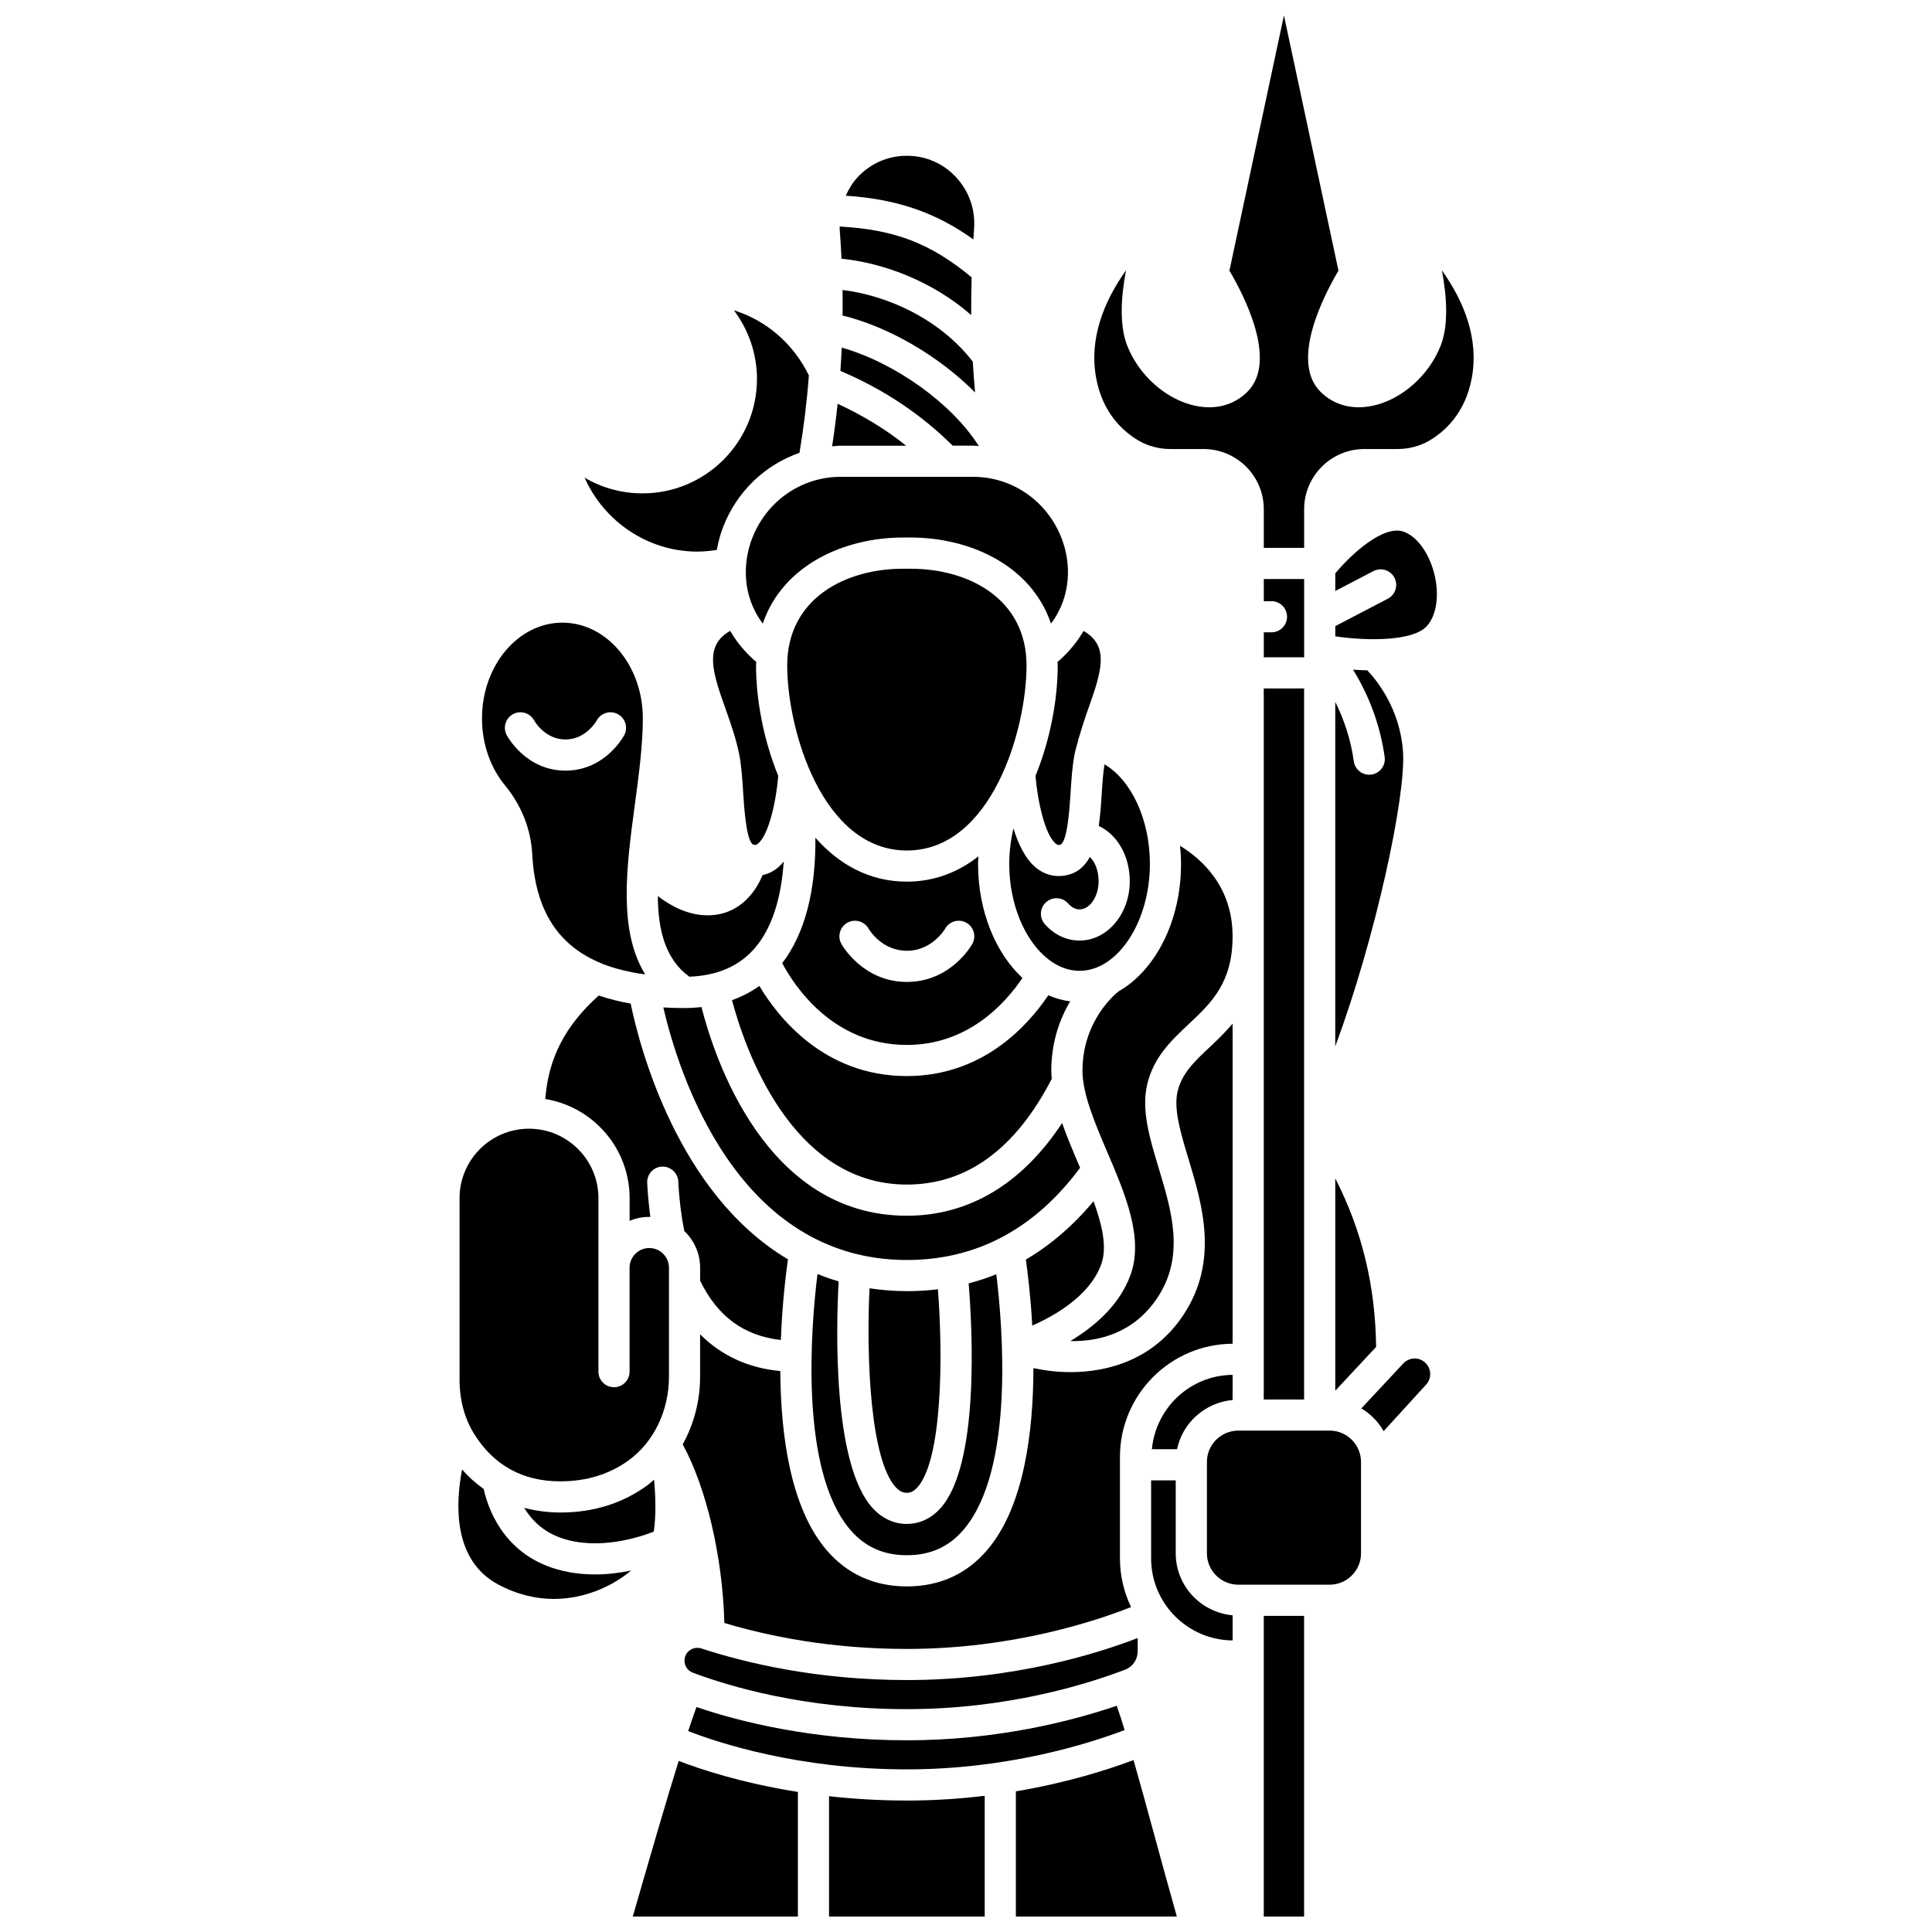
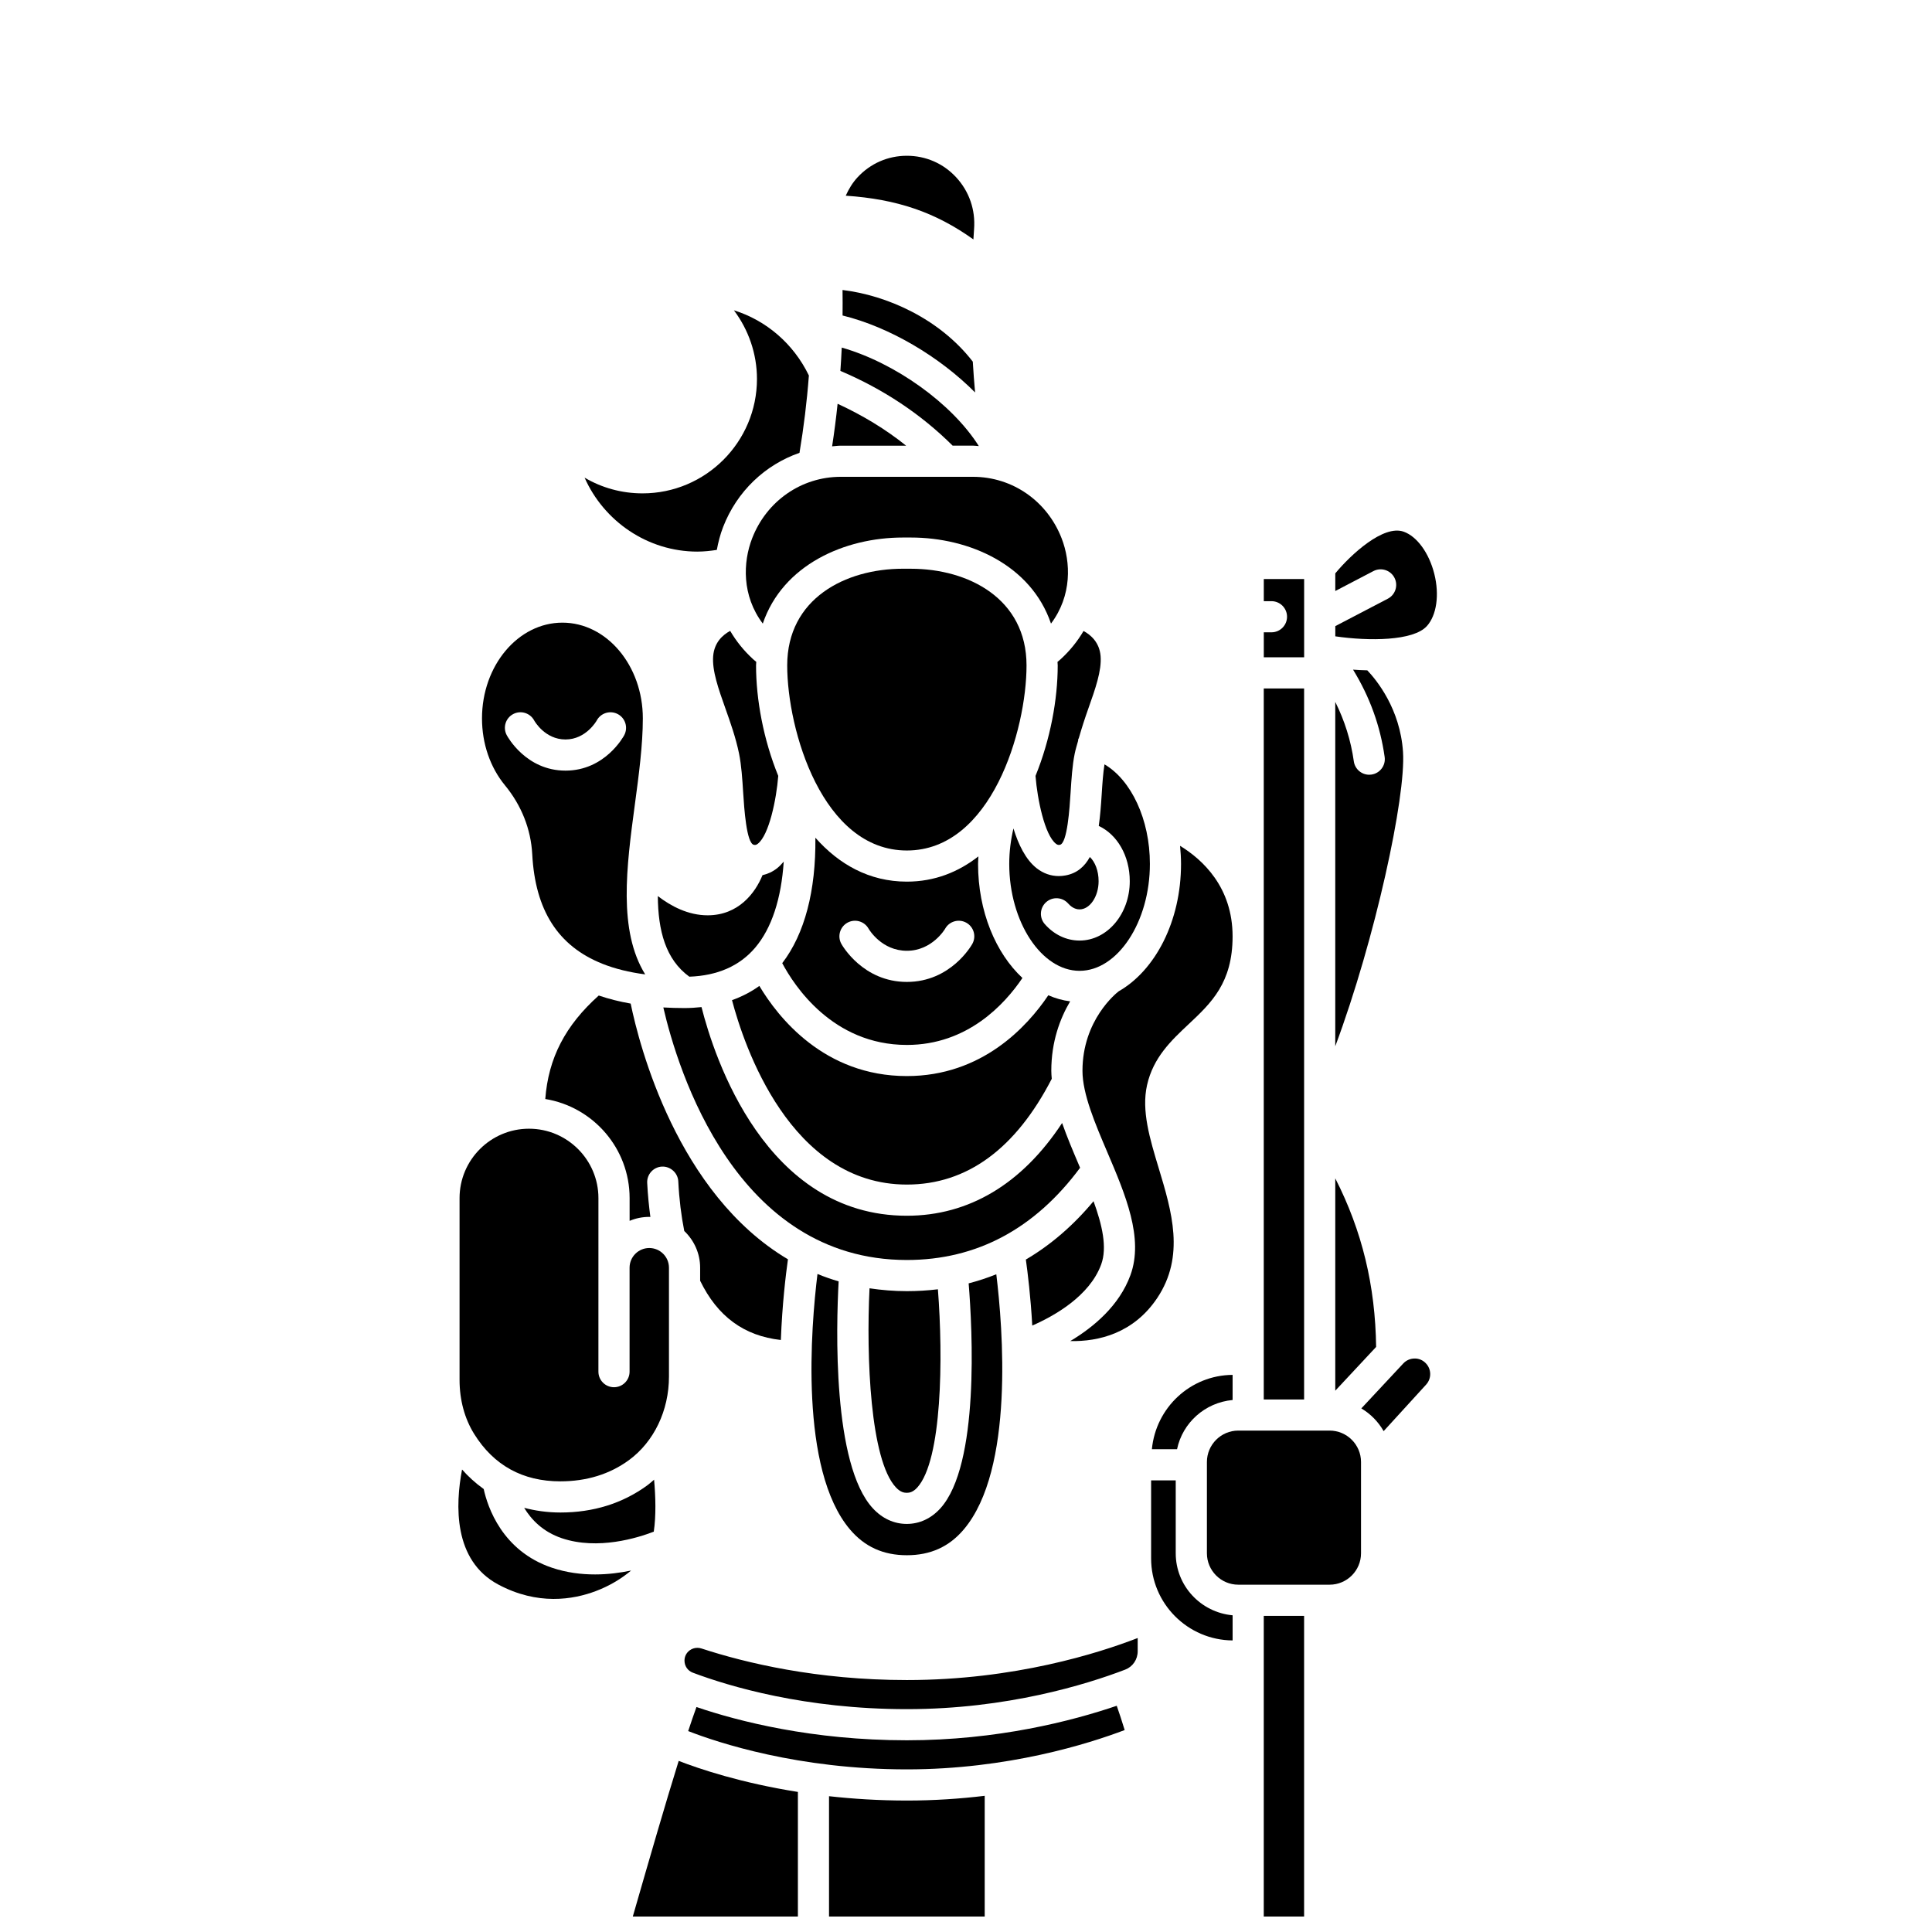
<svg xmlns="http://www.w3.org/2000/svg" width="800px" height="800px" version="1.1" viewBox="144 144 512 512">
  <defs>
    <clipPath id="e">
-       <path d="m413 610h43v41.902h-43z" />
-     </clipPath>
+       </clipPath>
    <clipPath id="d">
      <path d="m478 572h12v79.902h-12z" />
    </clipPath>
    <clipPath id="c">
-       <path d="m434 148.09h101v141.91h-101z" />
-     </clipPath>
+       </clipPath>
    <clipPath id="b">
      <path d="m311 610h45v41.902h-45z" />
    </clipPath>
    <clipPath id="a">
      <path d="m363 619h42v32.902h-42z" />
    </clipPath>
  </defs>
  <path d="m384.3 539.61c0.707 0 1.664-0.16 2.805-1.422 6.559-7.266 6.863-34.375 5.449-52.512-2.68 0.32-5.414 0.492-8.219 0.492-3.465 0-6.746-0.285-9.902-0.754-0.891 18.293 0.199 45.445 6.969 52.734 1.203 1.297 2.18 1.461 2.898 1.461z" />
-   <path d="m384.33 429.17c-21.953 0-34.164-15.621-39.094-23.891-2.195 1.59-4.625 2.832-7.246 3.773 3.129 11.871 15.363 48.871 46.336 48.871 15.93 0 28.828-9.465 38.402-28.027-0.059-0.711-0.121-1.426-0.121-2.121 0-7.738 2.32-13.883 4.996-18.406-1.996-0.25-3.934-0.801-5.785-1.617-5.606 8.328-17.59 21.418-37.488 21.418z" />
+   <path d="m384.33 429.17c-21.953 0-34.164-15.621-39.094-23.891-2.195 1.59-4.625 2.832-7.246 3.773 3.129 11.871 15.363 48.871 46.336 48.871 15.93 0 28.828-9.465 38.402-28.027-0.059-0.711-0.121-1.426-0.121-2.121 0-7.738 2.32-13.883 4.996-18.406-1.996-0.25-3.934-0.801-5.785-1.617-5.606 8.328-17.59 21.418-37.488 21.418" />
  <path d="m417.56 495.29c5.867-2.57 15.195-7.824 18.262-16.191 1.645-4.484 0.281-10.43-2.023-16.766-5.402 6.477-11.395 11.621-17.938 15.461 0.492 3.488 1.266 9.793 1.699 17.496z" />
  <path d="m360.64 481.62c-1.719 13.992-4.856 51.781 8.605 67.691 3.894 4.602 8.828 6.84 15.086 6.84s11.195-2.238 15.086-6.84c13.438-15.879 10.332-53.562 8.613-67.617-2.379 0.957-4.82 1.762-7.328 2.41 0.992 12.191 2.91 48.105-7.481 59.609-2.449 2.707-5.535 4.141-8.93 4.141-3.363 0-6.457-1.422-8.949-4.102-10.777-11.602-9.746-48.195-9.094-60.172-1.922-0.566-3.801-1.219-5.609-1.961z" />
  <path d="m425.47 441.61c-10.594 16.109-24.66 24.574-41.145 24.574-37.48 0-51.066-42.043-54.418-55.297-1.457 0.152-2.949 0.258-4.504 0.258h-0.004c-1.93 0-3.797-0.055-5.613-0.16 3.832 16.598 19.191 66.926 64.543 66.926 18.504 0 33.914-8.273 45.906-24.438-0.125-0.289-0.242-0.578-0.367-0.863-1.551-3.641-3.113-7.34-4.398-11z" />
  <path d="m436.7 346.56c-0.367 2.312-0.559 5.062-0.742 7.984-0.176 2.766-0.383 5.621-0.773 8.34 4.848 2.258 8.215 7.871 8.215 14.645 0 8.676-5.965 15.73-13.301 15.73-3.469 0-6.742-1.547-9.219-4.359-1.508-1.715-1.34-4.316 0.367-5.828 1.715-1.512 4.316-1.34 5.828 0.367 0.629 0.715 1.66 1.559 3.023 1.559 2.738 0 5.043-3.426 5.043-7.477 0-2.738-0.938-5.106-2.32-6.41-1.367 2.512-3.379 4.32-6.449 4.887-0.602 0.113-1.207 0.168-1.793 0.168-2.102 0-4.094-0.703-5.848-2.07-2.93-2.293-4.867-6.348-6.156-10.547-0.711 3.012-1.117 6.176-1.117 9.398 0 15.355 8.535 28.332 18.637 28.332 10.102 0 18.637-12.973 18.637-28.332 0.008-11.812-4.965-22.238-12.031-26.387z" />
  <path d="m367.07 236.11c-0.086 2.07-0.219 4.129-0.359 6.184 11.336 4.809 21.332 11.438 29.746 19.805h5.391c0.523 0 1.031 0.094 1.551 0.121-7.129-11.316-22.234-22.086-36.328-26.109z" />
  <path d="m367.28 220.85c0.039 2.262 0.027 4.512 0.008 6.758 12.516 3.082 25.688 10.922 35.121 20.395-0.246-2.707-0.449-5.43-0.609-8.164-8.883-11.492-22.902-17.586-34.52-18.988z" />
  <path d="m366.81 270.36c-10.418 0-19.633 6.391-23.477 16.281-2.473 6.367-2.758 15.219 2.812 22.621 5.293-15.578 21.688-22.812 37.145-22.812h2.094c15.457 0 31.852 7.227 37.141 22.809 5.566-7.402 5.285-16.25 2.809-22.617-3.844-9.891-13.059-16.281-23.477-16.281z" />
  <path d="m384.33 369.39c22.406 0 31.711-31.941 31.711-49.043 0-17.703-15.402-25.625-30.664-25.625l-2.094-0.004c-15.262 0-30.664 7.926-30.664 25.625 0.004 17.105 9.305 49.047 31.711 49.047z" />
  <path d="m328.57 596.38c-0.68 1.875-1.41 3.996-2.195 6.371 7.832 3.055 29.113 10.152 57.957 10.152 26.773 0 48.246-6.824 57.719-10.422-0.738-2.394-1.441-4.566-2.102-6.434-11.898 4.047-31.641 9.148-55.613 9.148-25.117-0.004-44.617-5.023-55.766-8.816z" />
-   <path d="m470.66 415.28c-1.973 2.312-4.055 4.332-6.012 6.164-4.039 3.789-7.519 7.062-8.605 11.93-1.039 4.644 0.887 11.031 2.93 17.793 3.641 12.051 8.168 27.051-1.426 41.406-7.773 11.629-19.613 15.055-29.875 15.055-3.555 0-6.859-0.434-9.805-1.059-0.031 16.969-2.492 36.668-12.145 48.078-5.481 6.481-12.68 9.766-21.395 9.766s-15.914-3.285-21.395-9.766c-9.504-11.238-12.039-30.512-12.145-47.297-8.5-0.805-15.656-4.117-21.254-9.75v11.227c0 6.457-1.668 12.621-4.606 17.953 6.32 11.602 10.574 29.855 11.035 47.328 11.195 3.356 27.793 6.879 48.363 6.879 28.312 0 50.645-7.609 59.422-11.102-1.871-3.91-2.949-8.27-2.949-12.883v-26.898c0-16.496 13.379-29.914 29.855-30v-84.824z" />
  <path d="m445.5 581.59v-3.5c-10.188 3.953-32.625 11.141-61.168 11.141-23.875 0-42.773-4.551-54.422-8.363-0.363-0.121-0.738-0.176-1.105-0.176-0.719 0-1.414 0.223-2.016 0.656-0.883 0.641-1.391 1.633-1.391 2.731 0 1.449 0.867 2.695 2.207 3.199 9.594 3.613 29.723 9.664 56.727 9.664 26.543 0 47.637-6.559 57.852-10.473 2.012-0.77 3.316-2.688 3.316-4.879z" />
  <path d="m455.93 528.06c1.465-7.039 7.43-12.375 14.723-13.043v-6.66c-11.227 0.078-20.355 8.727-21.391 19.703z" />
  <path d="m440.46 406.71c-0.543 0.414-9.594 7.547-9.594 21.07 0 6.125 3.356 13.988 6.598 21.594 4.773 11.188 9.703 22.758 6.106 32.57-2.957 8.066-9.719 13.738-15.938 17.453 7.523 0.172 16.812-2.082 23.047-11.414 7.426-11.113 3.848-22.969 0.383-34.43-2.367-7.828-4.598-15.223-3.086-21.977 1.645-7.344 6.406-11.82 11.012-16.145 5.996-5.629 11.66-10.953 11.66-23.289 0-13.004-7.902-20.305-13.922-23.992 0.152 1.582 0.258 3.18 0.258 4.812 0.004 15.172-6.828 28.211-16.523 33.746z" />
  <path d="m424.25 319.4c0.008 0.32 0.055 0.621 0.055 0.945 0 8.973-1.945 19.609-5.883 29.277 0.48 6.172 2.426 15.648 5.406 17.977 0.422 0.332 0.688 0.355 1.047 0.289 1.984-0.367 2.59-9.824 2.844-13.863 0.227-3.566 0.461-7.254 1.094-10.328 0.238-1.164 0.59-2.269 0.902-3.402 0.016-0.102-0.016-0.203 0.008-0.305 0.031-0.145 0.129-0.25 0.176-0.387 0.77-2.68 1.621-5.305 2.523-7.84 1.832-5.164 3.562-10.043 3.246-13.887-0.297-3.633-2.578-5.602-4.519-6.66-1.59 2.723-3.625 5.25-6.082 7.496-0.262 0.242-0.551 0.457-0.816 0.688z" />
  <path d="m343.6 318.71c-2.465-2.254-4.5-4.789-6.094-7.519-1.945 1.051-4.207 3.023-4.508 6.68-0.316 3.844 1.41 8.723 3.246 13.887 1.352 3.812 2.75 7.758 3.609 11.934 0.633 3.074 0.867 6.762 1.094 10.324 0.258 4.043 0.859 13.504 2.844 13.871 0.355 0.07 0.625 0.043 1.043-0.289 2.981-2.328 4.93-11.805 5.41-17.977-3.941-9.668-5.883-20.301-5.883-29.277 0-0.324 0.047-0.625 0.055-0.941-0.27-0.234-0.555-0.449-0.816-0.691z" />
  <path d="m402.14 204.71c0.391-5.113-1.293-9.988-4.754-13.73-3.406-3.68-8.043-5.699-13.059-5.699s-9.652 2.027-13.059 5.699c-1.352 1.457-2.344 3.129-3.137 4.879 13.582 0.922 23.707 4.363 33.832 11.59 0.062-0.914 0.105-1.824 0.176-2.738z" />
  <path d="m384.33 420.92c16.078 0 25.945-10.805 30.625-17.746-7.094-6.598-11.758-17.676-11.758-30.219 0-0.672 0.066-1.332 0.094-2.004-5.289 4.125-11.57 6.691-18.965 6.691-10.023 0-18.062-4.644-24.242-11.637 0.152 14.062-2.844 25.5-8.785 33.242 3.094 5.832 13.293 21.672 33.031 21.672zm-15.75-32.395c1.984-1.102 4.484-0.395 5.598 1.578 0.172 0.293 3.5 5.863 10.152 5.863 6.707 0 10.105-5.777 10.137-5.836 1.105-1.988 3.617-2.711 5.609-1.605 1.992 1.105 2.711 3.621 1.605 5.609-0.227 0.414-5.734 10.086-17.355 10.086s-17.129-9.672-17.355-10.086c-1.105-1.988-0.383-4.5 1.609-5.609z" />
  <path d="m318.33 381.47c0.066 9.172 2.062 16.805 8.352 21.363 7.441-0.27 13.324-2.832 17.449-7.691 4.402-5.184 6.918-13.027 7.566-22.809-0.551 0.652-1.133 1.262-1.77 1.766-1.184 0.93-2.488 1.523-3.856 1.828-1.945 4.777-6.402 10.637-14.539 10.637-5.152 0.004-9.711-2.414-13.203-5.094z" />
  <path d="m319.43 453.16c2.211-0.098 4.215 1.645 4.324 3.922 0.234 4.75 0.789 9.129 1.582 13.145 2.578 2.457 4.207 5.898 4.207 9.734v3.445c4.586 9.445 11.609 14.625 21.391 15.707 0.355-9.469 1.312-17.363 1.879-21.383-29.375-17.422-39.395-56.68-41.68-67.77-3.016-0.527-5.832-1.246-8.457-2.137-8.859 7.918-13.355 16.57-14.172 27.426 12.652 2.066 22.348 13.047 22.348 26.273v6.016c1.605-0.676 3.367-1.051 5.219-1.051 0.094 0 0.188 0.023 0.285 0.027-0.387-2.887-0.684-5.879-0.844-9.023-0.113-2.285 1.641-4.219 3.918-4.332z" />
  <path d="m497.86 512.55 10.828-11.602c-0.215-16.203-3.703-30.719-10.828-44.676z" />
  <g clip-path="url(#e)">
-     <path d="m444.4 610.43c-6.777 2.559-17.566 6.004-31.184 8.293v33.184h42.66c-2.07-7.324-4.078-14.668-5.981-21.645-1.965-7.195-3.801-13.914-5.496-19.832z" />
-   </g>
+     </g>
  <path d="m496.36 523.12h-24.191c-4.59 0-8.324 3.734-8.324 8.324v24.191c0 4.59 3.734 8.324 8.324 8.324h24.191c4.59 0 8.324-3.734 8.324-8.324v-24.191c0-4.586-3.734-8.324-8.324-8.324z" />
  <g clip-path="url(#d)">
    <path d="m478.91 572.22h10.691v79.684h-10.691z" />
  </g>
-   <path d="m401.38 227.5c-0.027-3.316 0.016-6.648 0.117-10.004-10.832-8.969-20.305-12.652-34.957-13.461 0.008 0.227-0.031 0.445-0.016 0.676 0.203 2.625 0.363 5.242 0.488 7.852 11.02 1.098 24.082 5.922 34.367 14.938z" />
  <path d="m455.58 555.64v-19.32h-6.523v20.672c0 11.941 9.676 21.652 21.598 21.738v-6.66c-8.422-0.77-15.074-7.801-15.074-16.43z" />
  <path d="m480.95 311.57h-2.031v6.621h10.691v-20.746h-10.691v5.871h2.031c2.277 0 4.129 1.848 4.129 4.129 0 2.277-1.848 4.125-4.129 4.125z" />
  <g clip-path="url(#c)">
    <path d="m526.11 215.63c1.309 6.926 1.828 14.52-0.32 19.984-3.113 7.922-10.387 14.328-18.098 15.934-5.356 1.117-10.242-0.211-13.77-3.742-8.172-8.172 1.086-25.832 4.785-32.078l-14.449-67.637-14.449 67.637c3.699 6.242 12.957 23.906 4.785 32.078-3.531 3.535-8.43 4.863-13.773 3.742-7.711-1.609-14.984-8.012-18.094-15.934-2.152-5.469-1.633-13.059-0.32-19.984-5.848 8.246-9.84 18.055-7.922 28.512 1.684 9.18 6.965 14.055 11.098 16.531 2.543 1.523 5.519 2.324 8.613 2.324h8.758c8.801 0 15.965 7.156 15.965 15.965v10.223h10.691v-10.223c0-8.801 7.156-15.965 15.965-15.965h8.758c3.098 0 6.074-0.805 8.613-2.324 4.133-2.473 9.406-7.348 11.098-16.531 1.91-10.461-2.078-20.27-7.934-28.512z" />
  </g>
  <path d="m515.98 284.9c-5.363-1.906-13.969 6.043-18.117 11.051v4.672l10.102-5.277c2.027-1.051 4.516-0.273 5.57 1.746 1.059 2.023 0.273 4.516-1.746 5.57l-13.922 7.269v2.703c8.891 1.297 20.652 1.258 24.258-2.707 2.598-2.859 3.375-8.297 1.98-13.848-1.391-5.531-4.578-9.918-8.125-11.18z" />
  <path d="m478.91 326.45h10.691v188.43h-10.691z" />
  <path d="m507.44 349.27c-0.195 0.027-0.387 0.043-0.582 0.043-2.023 0-3.789-1.488-4.082-3.551-0.781-5.535-2.426-10.754-4.918-15.758v91.273c10.613-28.465 18.742-66.152 17.957-77.988-0.754-11.484-7.062-19.117-9.469-21.645-1.305-0.031-2.57-0.09-3.773-0.18 4.438 7.238 7.207 14.875 8.375 23.145 0.32 2.254-1.25 4.344-3.508 4.66z" />
  <path d="m518.84 504.02c-1.133 0.016-2.184 0.484-2.957 1.312l-11.117 11.91c2.465 1.465 4.492 3.535 5.914 6.023l11.262-12.34c1.477-1.621 1.43-4.117-0.113-5.676-0.793-0.812-1.855-1.266-2.988-1.23z" />
  <path d="m328.83 290.18c1.727 0 3.438-0.188 5.133-0.449 0.383-2.031 0.891-4.062 1.672-6.078 3.684-9.484 11.148-16.484 20.238-19.648 1.121-6.715 1.969-13.547 2.488-20.496-4.09-8.453-11.332-14.613-19.871-17.277 3.883 5.168 6.113 11.539 6.113 18.188 0 16.723-13.602 30.328-30.324 30.328-5.519 0-10.785-1.469-15.355-4.164 5.098 11.508 16.656 19.598 29.906 19.598z" />
  <path d="m285.05 370.4c0.789 14.809 6.809 24.301 18.555 28.992 0.027 0.012 0.059 0.02 0.086 0.039 3.305 1.309 7.066 2.238 11.293 2.793-7.191-11.621-4.961-28.504-2.746-44.973 1.043-7.754 2.121-15.77 2.121-22.867 0-13.992-9.559-25.375-21.312-25.375-11.754 0-21.312 11.383-21.312 25.375 0 6.66 2.16 12.953 6.082 17.727 4.383 5.32 6.887 11.648 7.234 18.289zm-5.059-37.16c2.019-1.07 4.512-0.301 5.586 1.711 0.094 0.172 2.844 5.016 8.281 5.016 5.461 0 8.25-4.965 8.277-5.016 1.07-2.012 3.562-2.773 5.586-1.711 2.016 1.07 2.777 3.57 1.711 5.586-0.203 0.383-5.109 9.398-15.57 9.398s-15.367-9.016-15.57-9.398c-1.078-2.016-0.312-4.516 1.699-5.586z" />
  <path d="m292.49 536.57c6.969 0 13.086-1.891 18.176-5.613 6.644-4.867 10.617-13.145 10.617-22.137v-28.863c0-2.879-2.34-5.219-5.219-5.219s-5.219 2.34-5.219 5.219v27.543c0 2.277-1.848 4.129-4.129 4.129-2.277 0-4.129-1.848-4.129-4.129l0.004-45.98c0-10.148-8.258-18.402-18.402-18.402-10.148 0-18.402 8.258-18.402 18.402v48.168c0 5.301 1.336 10.246 3.863 14.309 5.191 8.348 12.879 12.574 22.84 12.574z" />
  <path d="m384.13 262.11c-5.469-4.394-11.566-8.074-18.156-11.105-0.395 3.793-0.883 7.551-1.453 11.277 0.77-0.055 1.516-0.172 2.293-0.172z" />
  <g clip-path="url(#b)">
    <path d="m312.06 650.65-0.363 1.254h43.754v-33.023c-14.973-2.379-25.938-6.031-31.59-8.227-3.562 11.434-7.723 25.848-11.801 39.996z" />
  </g>
  <path d="m292.49 544.83c-3.547 0-6.691-0.492-9.578-1.238 1.883 3.117 4.957 6.356 9.977 8.051 9.582 3.227 20.168-0.113 24.367-1.738 0.625-4.172 0.492-9.301 0.082-13.777-0.594 0.508-1.168 1.039-1.801 1.504-6.531 4.773-14.289 7.199-23.047 7.199z" />
  <path d="m290.26 559.46c-13.23-4.461-17.055-16.176-18.074-20.852-2.215-1.59-4.125-3.34-5.734-5.172-1.789 9.359-2.359 24.074 9.57 30.465 10.438 5.59 19.84 4.039 25.887 1.75 3.715-1.402 6.887-3.367 9.34-5.441-2.883 0.59-6.098 1.031-9.527 1.031-3.707 0.008-7.609-0.484-11.461-1.781z" />
  <g clip-path="url(#a)">
    <path d="m363.7 620.01v31.895h41.258v-31.996c-6.418 0.773-13.312 1.254-20.633 1.254-7.391-0.004-14.289-0.445-20.625-1.152z" />
  </g>
</svg>